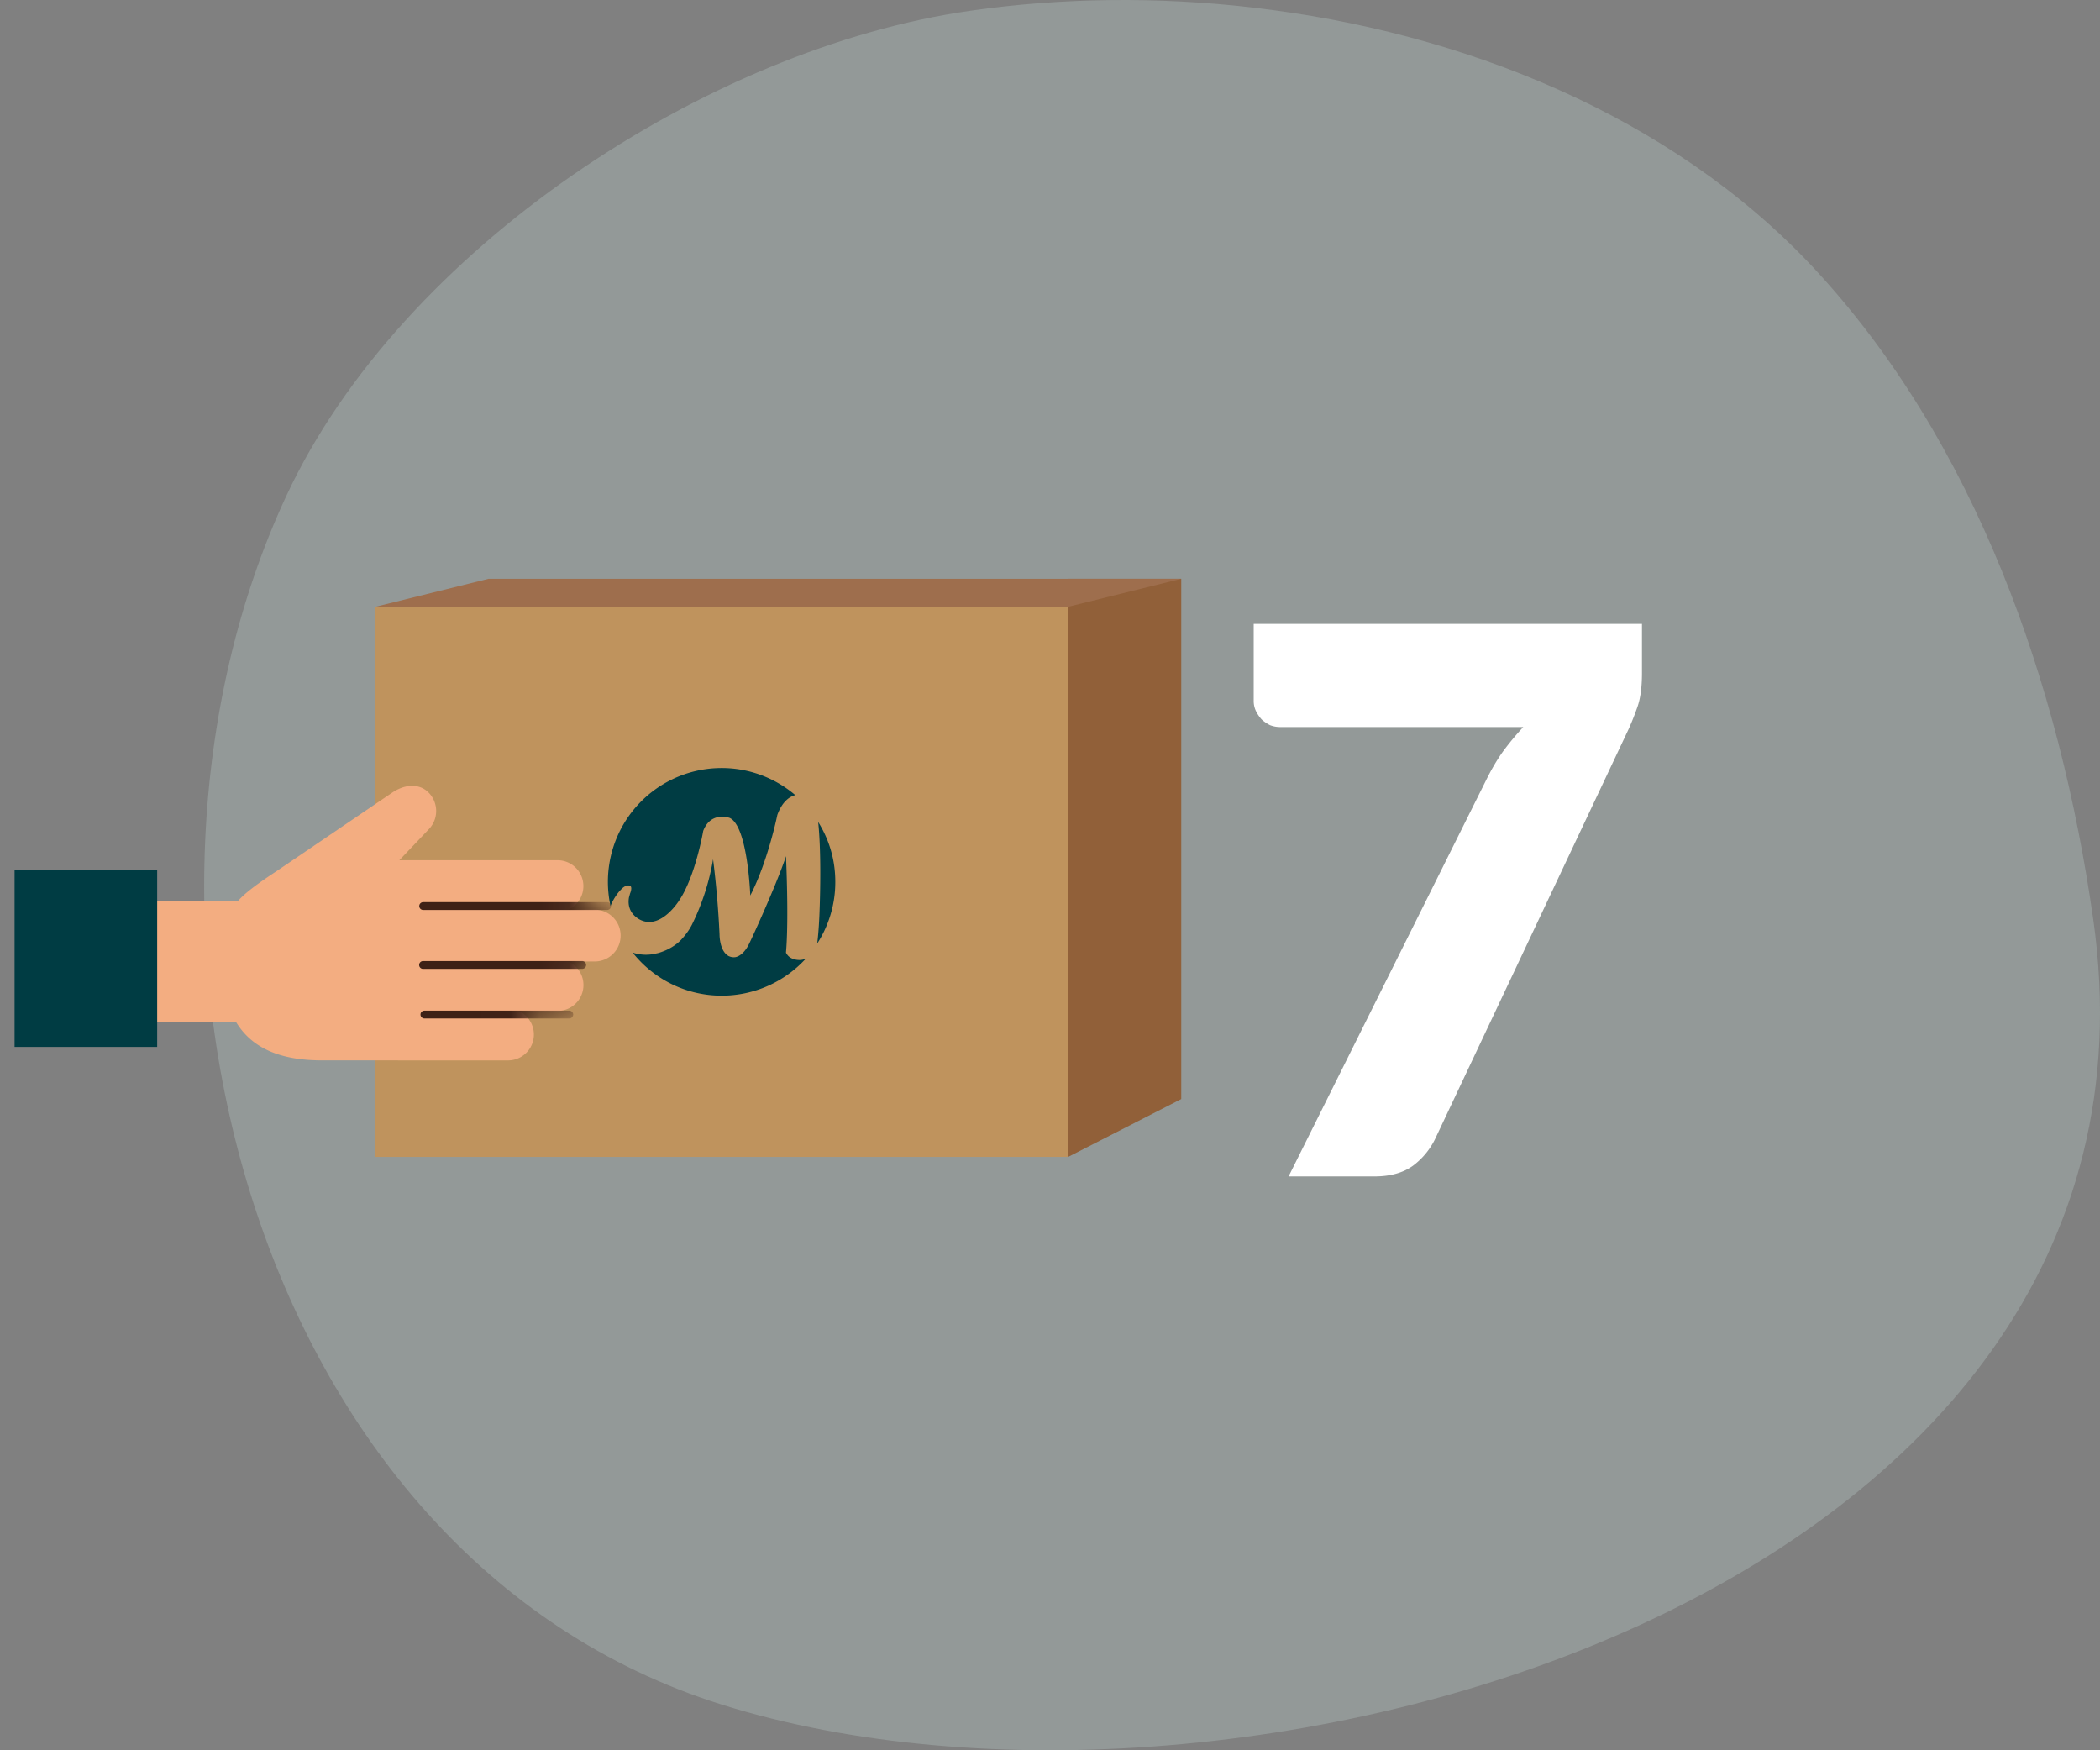
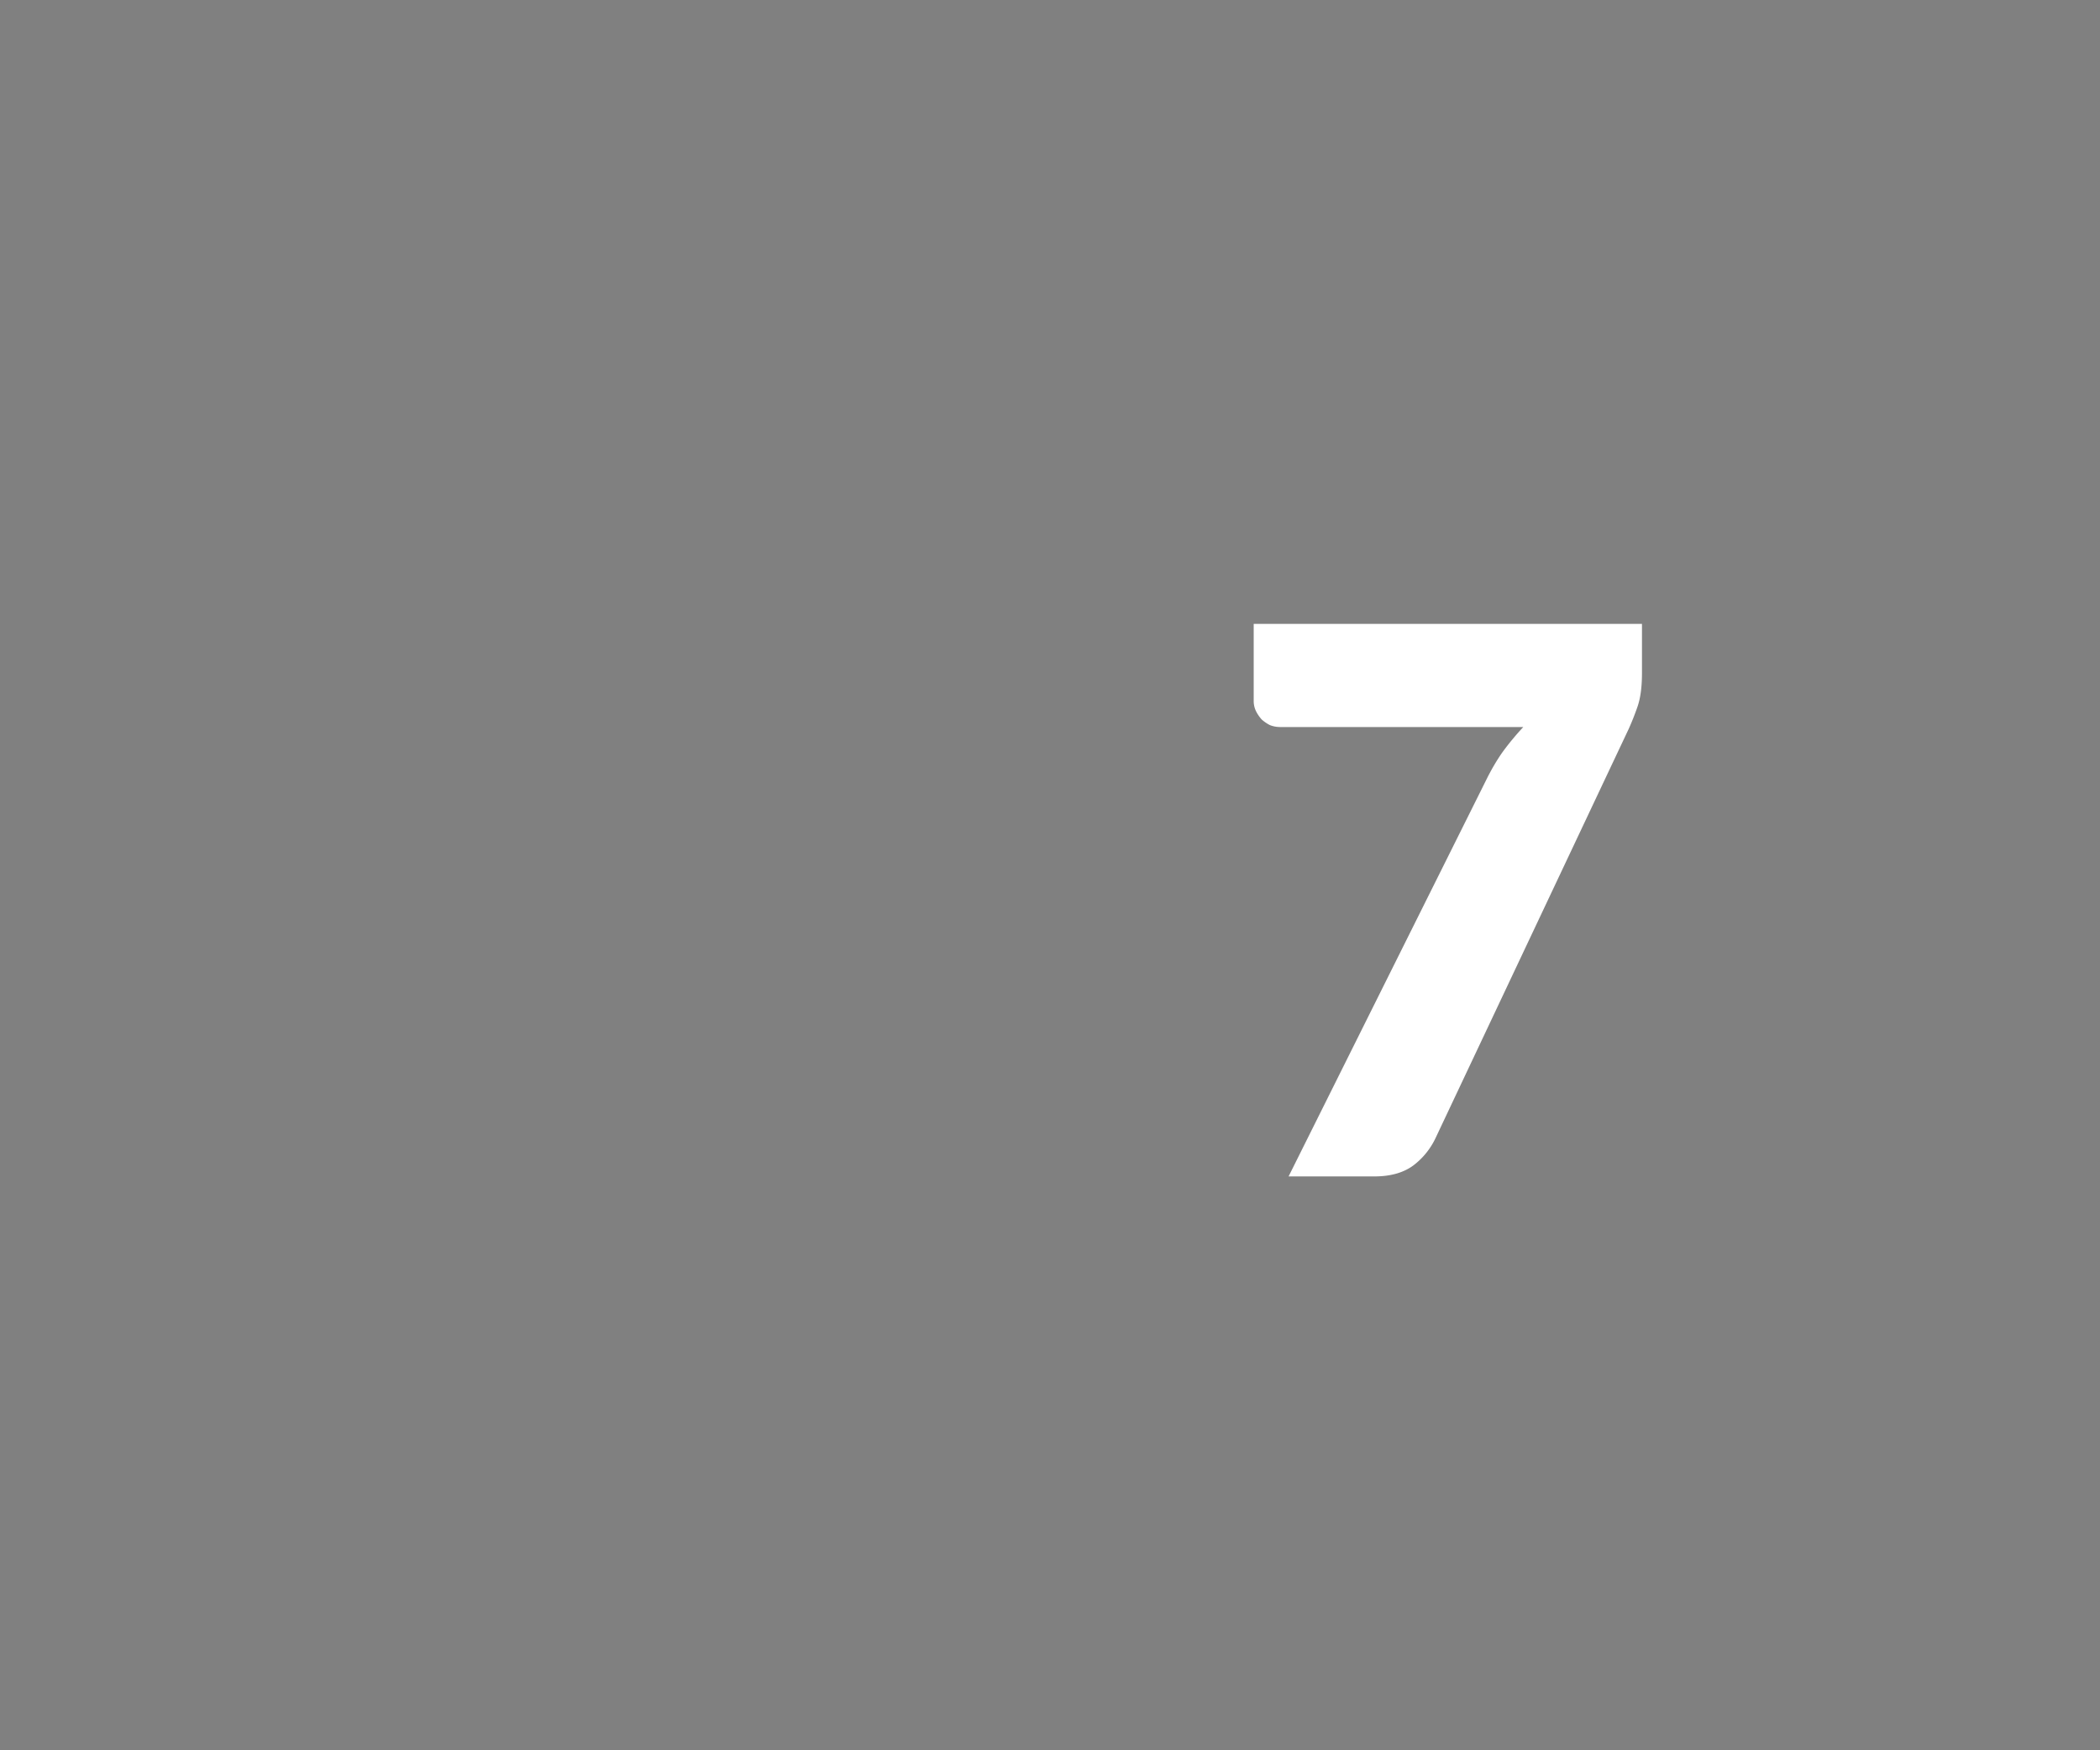
<svg xmlns="http://www.w3.org/2000/svg" width="72" height="60" fill="none" viewBox="0 0 72 60">
  <rect x="0" y="0" width="72" height="60" fill="#808080" stroke="none" />
-   <path fill="#BFD4D0" d="M42.953.258c-3.275-.38-6.565-.337-9.662.107C24.28 1.64 13.76 8.54 9.82 16.992c-6.735 14.442-1.27 36.37 14.929 41.443C42.513 64 75.058 54.652 71.769 31.52c-1.142-8.044-4.013-16.376-9.627-22.38C57.293 3.97 50.155 1.09 42.952.259" opacity=".3" />
  <g clip-path="url(#a)">
    <path fill="#BF935D" d="M36.614 20.802h-23.75V39.66h23.75z" />
    <path fill="#003C43" d="M21.265 30.524c.069-.083.184-.19.314-.167.13.024.023.273.023.273l-.037.134c-.102.587.425.785.425.785.707.3 1.312-.706 1.312-.706.546-.828.809-2.361.809-2.361.263-.684.906-.444.906-.444.623.282.707 2.661.707 2.661.605-1.169.928-2.763.928-2.763.167-.457.416-.628.615-.679a3.887 3.887 0 0 0-2.523-.929 3.9 3.9 0 0 0-3.812 4.732c.125-.324.337-.545.337-.545M28.025 32.335a3.88 3.88 0 0 0 .614-2.102c0-.777-.217-1.46-.587-2.056.102.974.074 2.342.047 3.058-.005.171-.028.698-.08 1.105" />
    <path fill="#003C43" d="M27.396 32.908s-.31.005-.43-.222c-.013-.014-.018-.028-.018-.028v-.004c.102-1.15 0-3.304 0-3.304a5.406 5.406 0 0 1-.097.277c-.305.841-.989 2.366-1.174 2.74-.208.42-.466.444-.466.444a.393.393 0 0 1-.227-.037h-.004s-.01-.005-.01-.01c-.014-.004-.018-.009-.018-.009-.287-.189-.282-.72-.282-.72a32.531 32.531 0 0 0-.222-2.579 8.049 8.049 0 0 1-.72 2.232c-.111.222-.255.398-.375.527-.148.157-.42.356-.813.462h-.01a1.455 1.455 0 0 1-.84-.023 3.89 3.89 0 0 0 3.054 1.478 3.907 3.907 0 0 0 2.888-1.275.484.484 0 0 1-.231.051" />
    <path fill="#F3AD81" d="M11.053 36.35c-1.21 0-2.347-.286-2.966-1.326H2.413v-4.121h5.734c.24-.296.8-.689 1.321-1.03l3.983-2.704c.102-.069.37-.23.675-.23.222 0 .42.078.573.235a.9.9 0 0 1-.01 1.266l-.997 1.049h5.424a.887.887 0 0 1 .365 1.695h.91a.887.887 0 0 1 0 1.775h-.91a.887.887 0 0 1-.365 1.696h-1.335a.887.887 0 0 1-.365 1.696z" />
    <mask id="b" width="20" height="11" x="2" y="26" maskUnits="userSpaceOnUse" style="mask-type:luminance">
      <path fill="#fff" d="M11.053 36.35a3.454 3.454 0 0 1-2.957-1.686l-.01-.01H2.414v-3.47h5.734c.356-.53.8-.965 1.321-1.307l3.983-2.703c.102-.07.37-.231.675-.231.222 0 .42.078.573.235a.9.9 0 0 1-.01 1.267l-.997 1.048h5.424a.887.887 0 0 1 .365 1.696h.91a.887.887 0 0 1 0 1.774h-.91a.887.887 0 0 1-.365 1.696h-1.335a.887.887 0 0 1-.365 1.696h-6.363z" />
    </mask>
    <g fill="#3E2116" mask="url(#b)">
      <path d="M20.817 31.194h-6.308a.134.134 0 0 1 0-.268h6.308a.134.134 0 0 1 0 .268M19.962 33.213h-5.457a.134.134 0 0 1 0-.268h5.457a.134.134 0 0 1 0 .268M19.518 34.913h-4.967a.134.134 0 0 1 0-.268h4.967a.134.134 0 0 1 0 .268" />
    </g>
-     <path fill="#003C43" d="M5.389 29.817H.5v6.071h4.889z" />
-     <path fill="#916039" d="M40.5 19.841h-3.886v19.822l3.886-1.987z" />
    <path fill="#9E6E4D" d="M40.5 19.841H16.75l-3.885.961h23.75z" />
  </g>
  <path fill="#fff" d="M56.296 21.387v1.69c0 .477-.052.863-.156 1.157a9.136 9.136 0 0 1-.299.754l-6.617 14.014a2.533 2.533 0 0 1-.767.95c-.338.25-.784.376-1.339.376H44.18l6.76-13.559c.182-.372.377-.706.585-1a9.28 9.28 0 0 1 .702-.846h-8.333a.97.97 0 0 1-.351-.065 1.283 1.283 0 0 1-.286-.195 1.285 1.285 0 0 1-.195-.286.8.8 0 0 1-.078-.338v-2.652z" />
  <defs>
    <clipPath id="a">
-       <path fill="#fff" d="M.5 19.841h40v19.822H.5z" />
-     </clipPath>
+       </clipPath>
  </defs>
</svg>